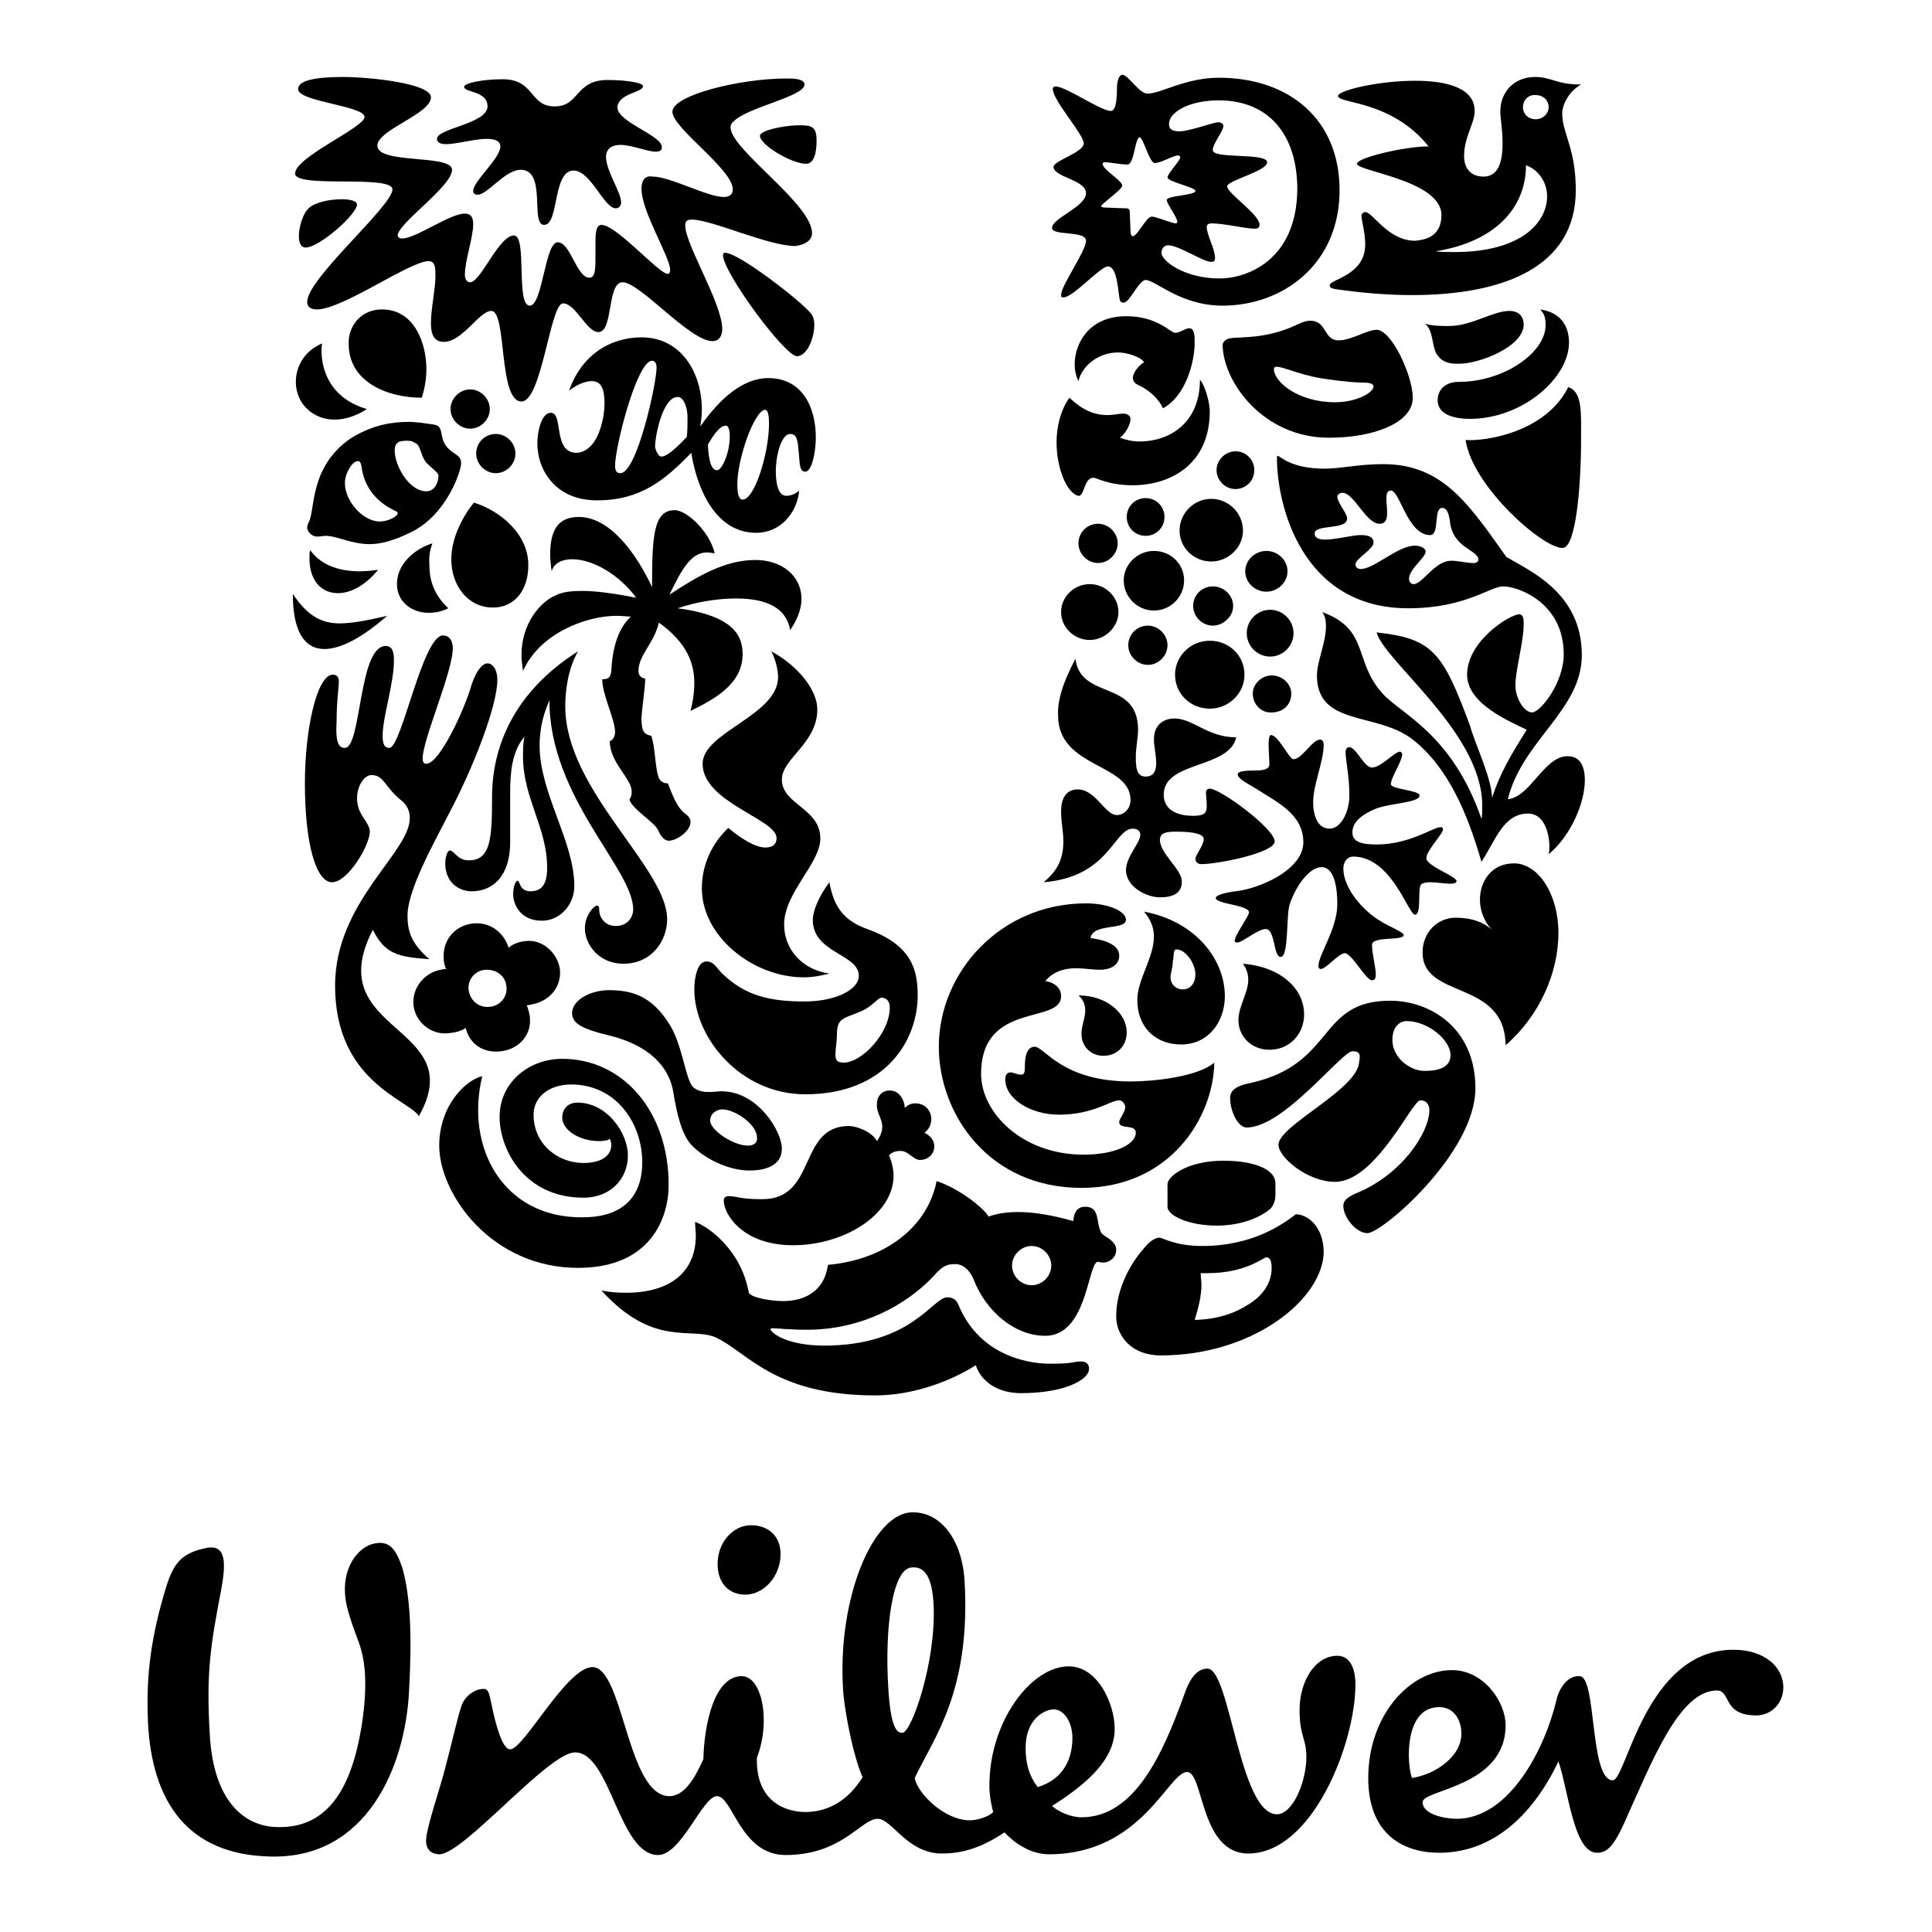
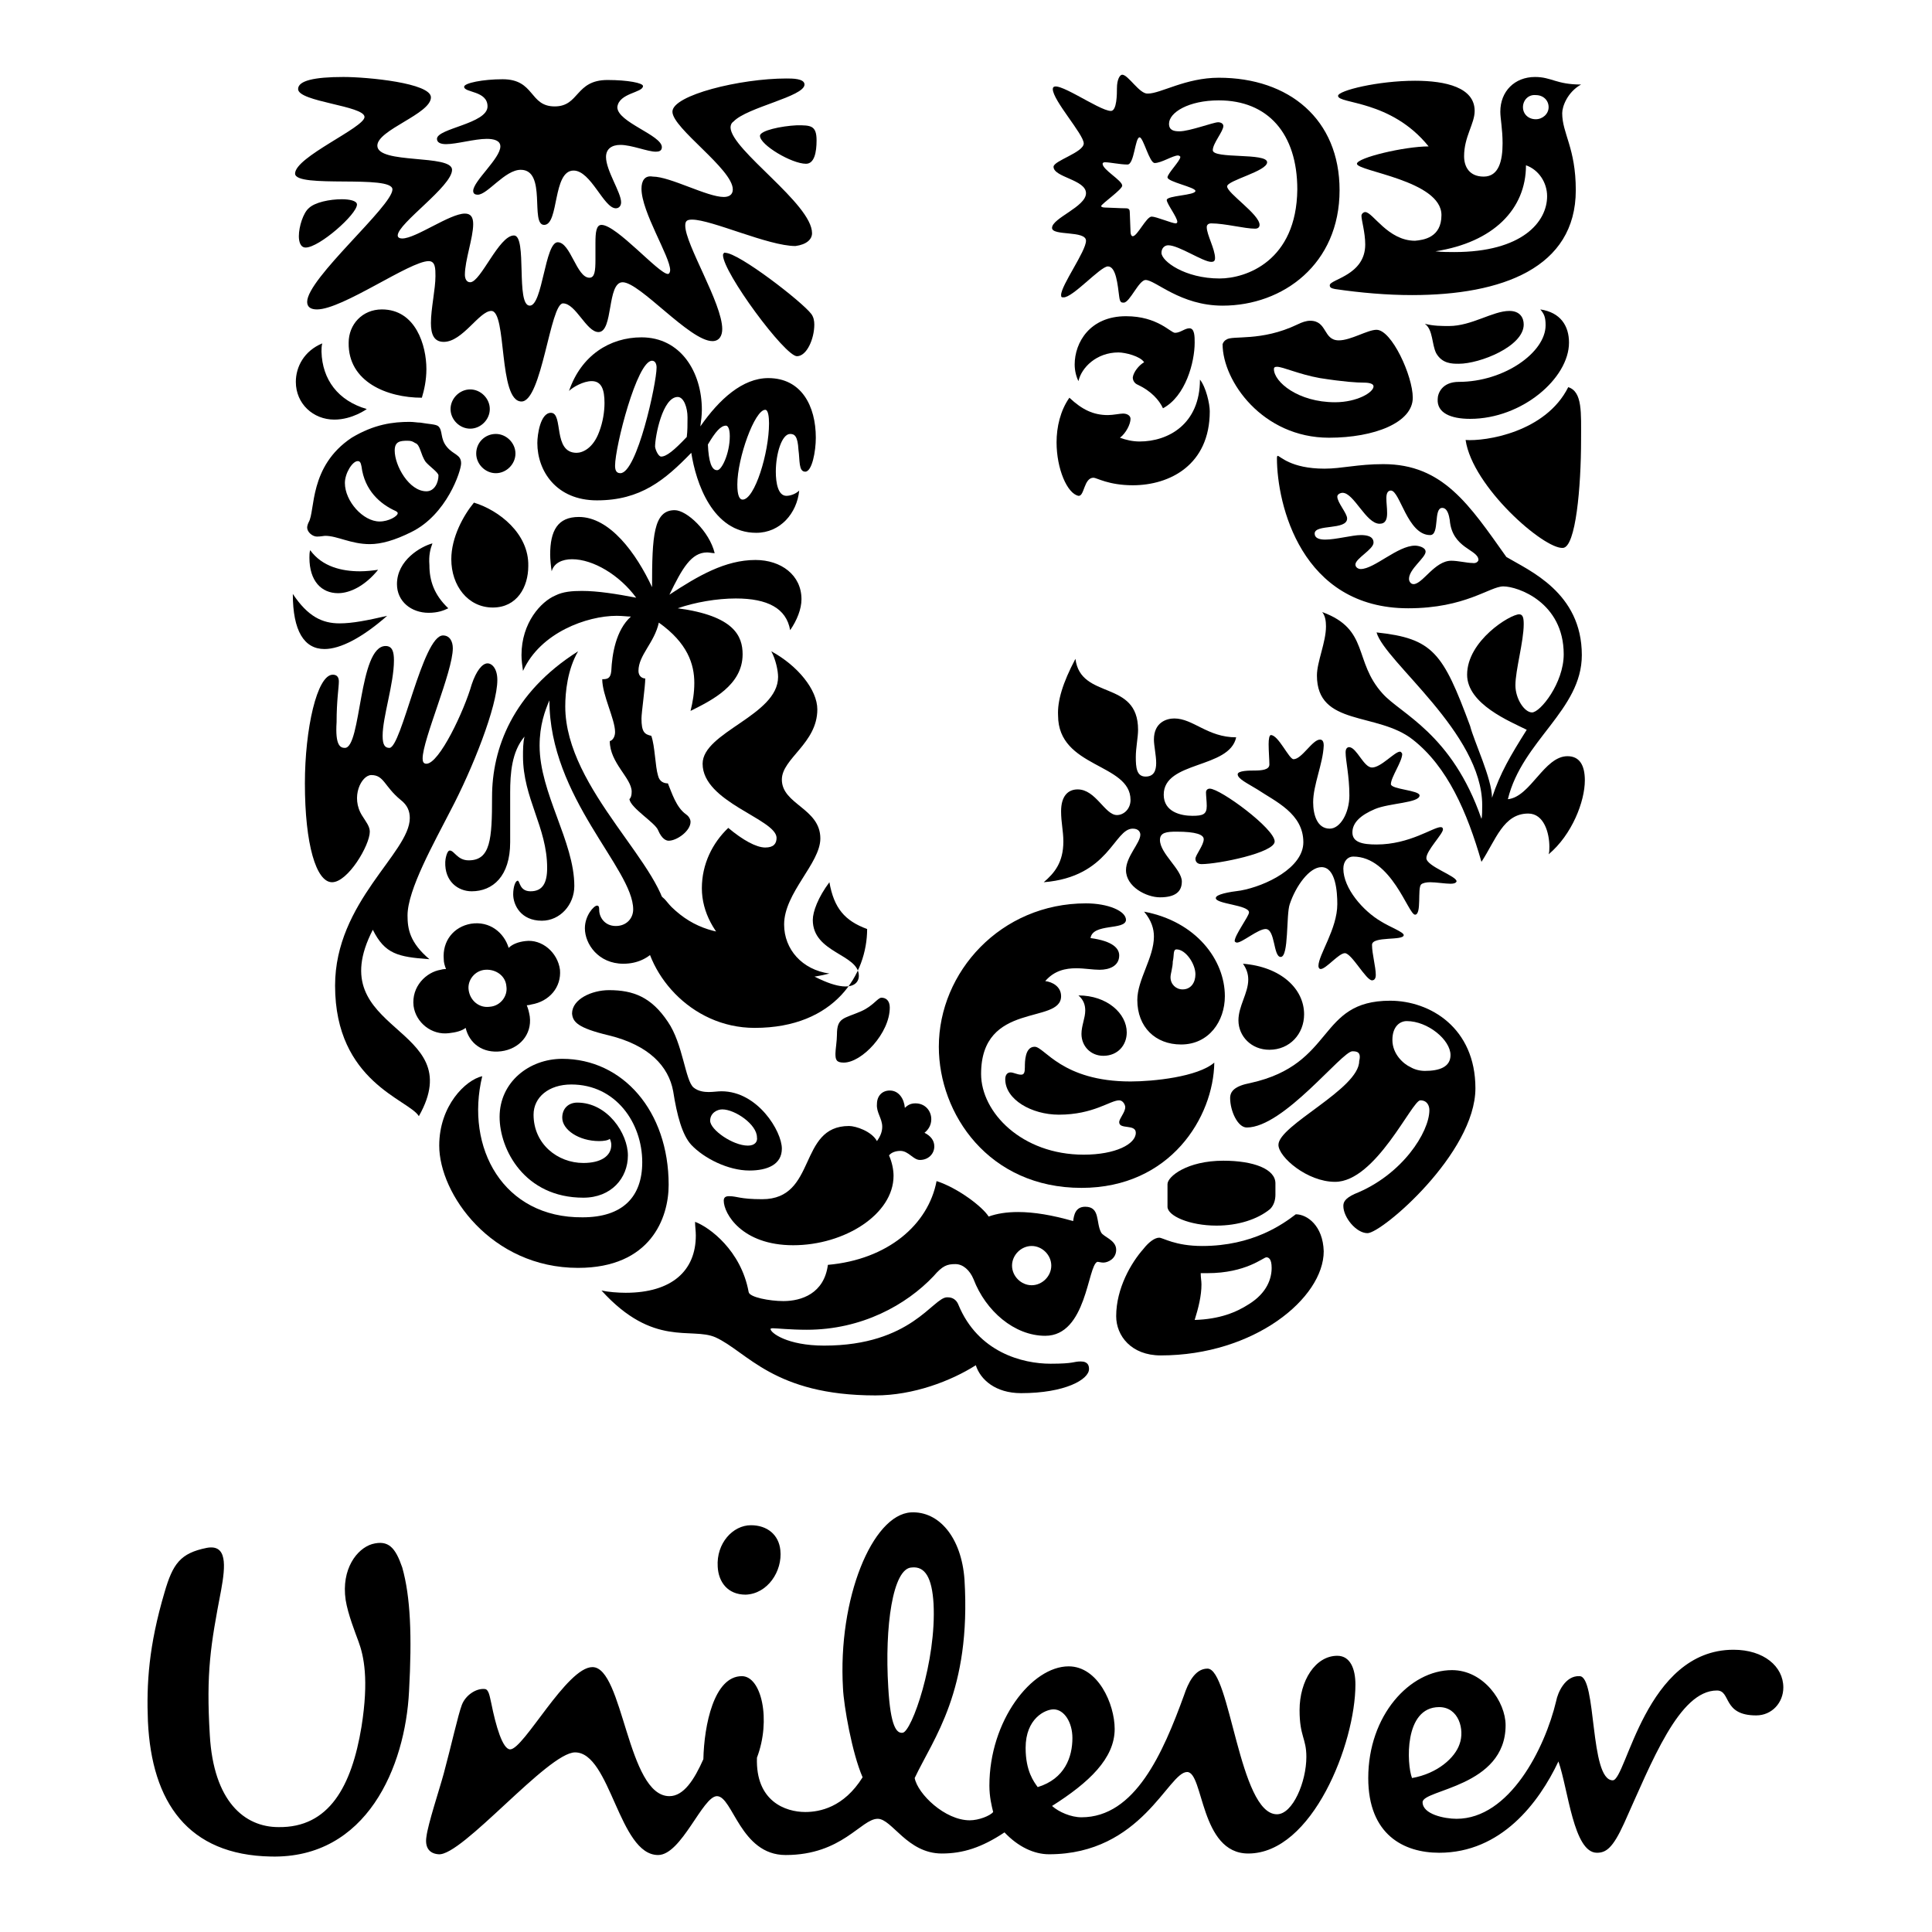
<svg xmlns="http://www.w3.org/2000/svg" version="1.1" x="0px" y="0px" viewBox="0 0 256 256" enable-background="new 0 0 256 256" xml:space="preserve">
  <g>
    <g>
      <path fill="#000000" d="M47.5,217.5c-0.4-1.1-1.4-3.6-1.7-5.5c-0.6-4.1,1.5-6.8,3.5-7.4c2.2-0.6,3.1,0.5,4,3.1c1.1,3.9,1.3,9.1,0.9,16.4c-0.5,10-5.6,22.2-18.3,21.9c-11-0.2-15.8-7.2-16.3-17.9c-0.2-5,0.1-10,2.2-17.1c1.1-3.8,2.1-5.2,5.6-5.9c2.7-0.5,2.5,2.3,1.9,5.6c-1.4,7.3-2,10.9-1.5,19.2c0.5,8.8,4.6,12.2,9.1,12.2c6.7,0.1,9.7-5.4,11-13.3C48.9,222.5,48.2,219.4,47.5,217.5z M190.7,226.2c2.6,0,3.4,3,2.7,4.9c-0.6,1.8-2.9,3.9-6.3,4.5C186.4,233.8,186,226.2,190.7,226.2z M142.1,230.3c0-2.1-1.1-3.8-2.5-3.8c-1.1,0-3.7,1.2-3.7,5.1c0,3.1,1.1,4.5,1.6,5.2C141.1,235.7,142.1,232.8,142.1,230.3z M103.4,205.4c-0.2-2-1.7-3.3-3.9-3.3c-2.4,0-4.6,2.4-4.4,5.5c0.1,2,1.3,3.7,3.7,3.7C101.7,211.2,103.7,208.2,103.4,205.4z M123.7,212.5c-0.2-3.4-1.1-5-2.9-4.8c-2.5,0.1-3.6,7.8-3.1,15.9c0.3,5.2,1.1,6.1,1.9,6C120.8,229.5,124.1,220.1,123.7,212.5z M206.2,225.4c-1.5,6.3-6.2,15.6-13.2,15.6c-1.6,0-4.5-0.6-4.5-2.2c0-1.7,11-2,11-10.2c0-3.1-2.9-7.3-7.1-7.3c-5.6,0-11.1,6-11.1,14.3c0,7.5,4.7,9.9,9.4,9.9c8.2,0,13.2-6.6,15.8-12.1c1.3,3.7,2,12.1,5.1,12.1c1.2,0,2.1-0.6,3.6-3.9c3.7-8.2,7.3-17.6,12.3-17.6c1.9,0,0.7,3.3,5.2,3.3c2.1,0,3.6-1.7,3.6-3.7c0-2.8-2.6-5-6.6-5c-11.7,0-14.2,17.3-16,17.3c-3.1,0-2.1-13.8-4.4-13.8C207.4,222,206.4,224.3,206.2,225.4z M106.7,240.1c1.9,0,5.1-0.6,7.6-4.6c-1.4-3.2-2.5-9.5-2.6-11.8c-0.7-11.9,3.9-23,9-23.3c3.7-0.2,6.7,3.3,7.1,8.9c0.9,14.8-4.1,21-6.6,26.3c0.4,2.1,4,5.6,7.3,5.6c1.2,0,2.7-0.6,3.1-1.1c-0.2-0.8-0.5-2-0.5-3.5c0-8.6,5.6-15.8,10.5-15.8c3.9,0,6.1,5,6.1,8.3c0,3.9-3.4,7.1-8.3,10.2c0.9,0.8,2.5,1.5,3.9,1.5c7.1,0,10.8-8.5,13.6-16.2c0.5-1.5,1.4-3.5,3.1-3.5c3,0,4.2,19.3,9.2,19.3c2.1,0,3.9-4.3,3.9-7.6c0-2.5-0.9-2.7-0.9-6.2c0-3.9,2.1-7.2,5-7.2c1.7,0,2.4,1.7,2.4,3.8c0,7.8-5.7,22.4-14.2,22.4c-6.4,0-5.9-10.8-8.1-10.8c-2.5,0-6,10.9-18.3,10.9c-2,0-4.1-1-5.9-2.9c-3,2-5.5,2.8-8.3,2.8c-4.6,0-6.6-4.6-8.5-4.6c-2.2,0-4.7,4.8-12.2,4.8c-6,0-7-7.8-9.1-7.8c-1.9,0-4.7,7.8-7.8,7.8c-5.2,0-6.3-13.6-11-13.6c-3.6,0-15,13.8-18.1,13.5c-1.3-0.1-1.8-1-1.6-2.3c0.2-1.7,1.7-6.2,2.3-8.4c1-3.7,1.9-7.8,2.4-9.1c0.5-1.3,1.9-2.2,3-2.1c0.6,0,0.7,1.1,0.9,1.9c0.6,3,1.5,6.1,2.5,6.1c1.8,0,7.5-10.9,10.9-10.9c4.1,0,4.6,17.1,10.2,17.1c1.9,0,3.3-2.2,4.5-4.9c0.1-4.5,1.4-11,5.1-11c2.6,0,3.9,5.8,2,10.8C100.1,238.7,104.1,240.1,106.7,240.1" />
      <path fill="#000000" d="M193.3,48.2c-0.9,0-2.2,0-3-1.4c-0.6-1.2-0.4-3.1-1.5-3.9c1.1,0.3,2.3,0.3,3.2,0.3c3,0,5.8-2,8-2c1.4,0,1.9,0.9,1.9,1.8C201.9,45.9,196.1,48.2,193.3,48.2z M194.8,55.5c6.9,0,13.1-5.4,13.1-10.1c0-2.2-1.1-4-3.8-4.4c0.5,0.6,0.7,1,0.7,2.1c0,3.6-5.5,7.5-11.5,7.5c-2.2,0-2.8,1.5-2.8,2.3C190.4,54.7,192.2,55.5,194.8,55.5z M194.2,58.3c0.9,6.2,10.4,14.5,12.9,14.3c1.7-0.1,2.4-8.1,2.4-14.3c0-3.6,0.2-6.4-1.7-7C204.8,57.3,196.8,58.5,194.2,58.3" />
      <path fill="#000000" d="M45.7,99.1c2.2,0,1.8-13.5,5.4-13.5c0.9,0,1.1,0.8,1.1,1.9c0,3.1-1.5,7.5-1.5,10c0,1.2,0.3,1.6,0.9,1.6c1.6,0,4.4-14.9,7.1-14.9c0.9,0,1.3,0.8,1.3,1.7c0,3.1-4,12.1-4,14.6c0,0.4,0.1,0.7,0.5,0.7c1.7,0,5-7,6-10.5c0.6-1.8,1.4-2.8,2.1-2.8c0.6,0,1.3,0.7,1.3,2.2c0,3.5-3.3,11.8-6.2,17.3c-2.2,4.3-5.7,10.5-5.7,13.9c0,1.8,0.3,3.6,2.9,5.8c-4.2-0.3-5.9-0.7-7.5-3.9c-7.1,13.8,13,12.5,6.1,24.7c-1.3-2.2-11.1-4.5-11.1-17.3c0-11.1,9.9-17.6,9.9-22.2c0-0.9-0.3-1.7-1.2-2.4c-2.2-1.8-2.2-3.3-3.9-3.3c-1.3,0-2.8,2.9-1.2,5.4c0.5,0.8,1,1.4,1,2.1c0,1.8-2.9,6.7-5,6.7s-3.6-5-3.6-13.1c0-7.2,1.6-14.4,3.7-14.4c0.6,0,0.8,0.4,0.8,0.9c0,0.8-0.3,2.5-0.3,5.4C44.4,98.8,45.1,99.1,45.7,99.1" />
      <path fill="#000000" d="M62.5,118.1c2.8,0,5.1-2,5.1-6.5V105c0-2.5,0.2-5.4,1.9-7.4c-0.2,0.8-0.2,1.8-0.2,2.6c0,5.6,3.2,9.4,3.2,14.8c0,2-0.6,3.1-2.2,3.1c-1.5,0-1.4-1.4-1.7-1.4c-0.3,0-0.6,0.8-0.6,1.8c0,1.4,1,3.5,3.8,3.5c2.4,0,4.3-2.1,4.3-4.6c0-5.9-4.6-12.3-4.6-18.6c0-2.7,0.7-4.6,1.3-6c0,12.9,11.1,22.3,11.1,27.7c0,1.2-0.9,2.2-2.3,2.2c-1.5,0-2.2-1.2-2.2-2.1c0-0.5-0.1-0.6-0.3-0.6c-0.4,0-1.6,1.3-1.6,3c0,2.1,1.8,4.7,5.1,4.7c3.8,0,5.8-3.1,5.8-5.9c0-6.8-13.5-17.1-13.5-28.2c0-1.9,0.3-4.9,1.7-7.3c-8.7,5.5-11.4,12.9-11.4,19.3c0,5.6-0.2,8.4-3.1,8.4c-1.5,0-1.9-1.3-2.5-1.3c-0.4,0-0.6,1.2-0.6,1.5C58.9,116.8,60.7,118.1,62.5,118.1" />
      <path fill="#000000" d="M162.5,45c0.8-0.6,4.6,0.3,9.4-2c0.6-0.3,1.2-0.5,1.7-0.5c2.3,0,1.7,2.6,3.8,2.6c1.6,0,3.8-1.4,5-1.4c2,0,4.8,6.1,4.8,9c0,3.3-5.1,5.3-11.1,5.3c-8.8,0-14.1-7.5-14.1-12.4C162.1,45.3,162.3,45.1,162.5,45z M176.9,53.3c2.9,0,5.1-1.3,5.1-2.1c0-0.3-0.4-0.5-1.3-0.5s-2.6-0.1-5.8-0.6c-2.8-0.5-4.9-1.5-5.7-1.5c-0.3,0-0.4,0.1-0.4,0.3C168.8,50.6,172,53.3,176.9,53.3" />
      <path fill="#000000" d="M63.9,142.6c-2.2,0.5-5.7,3.9-5.7,9.2c0,6.4,6.9,16.2,18.4,16.2c9.6,0,12-6.6,12-11c0-9.8-6.1-16.7-14.1-16.7c-4.4,0-8.3,3.1-8.3,7.7c0,4.3,3.3,10.7,11.1,10.7c3.7,0,5.9-2.6,5.9-5.6c0-2.9-2.7-7-6.7-7c-1.2,0-2,0.8-2,2c0,1.6,2.2,3.1,4.9,3.1c0.6,0,1.2-0.1,1.4-0.3c0.1,0.2,0.2,0.5,0.2,0.8c0,1.5-1.4,2.4-3.7,2.4c-3.4,0-6.6-2.5-6.6-6.4c0-2.3,2-4,5-4c5.9,0,9.4,5.1,9.4,10.3c0,4.6-2.6,7.3-7.9,7.3C66.7,161.4,61.6,152.1,63.9,142.6" />
      <path fill="#000000" d="M139.2,180.7c3.2,0,3-0.3,4-0.3s1.1,0.6,1.1,1c0,1.4-3.2,3.2-9,3.2c-3.4,0-5.4-1.8-6-3.7c-3.3,2.1-8.3,4-13.3,4c-13.5,0-17-5.8-21.2-7.7c-3.2-1.4-8.2,1.4-15.1-6.2c0.9,0.2,2.2,0.3,3.2,0.3c6.1,0,9.3-2.9,9.3-7.6c0-0.6-0.1-1.2-0.1-1.8c1.9,0.7,6.1,3.8,7.1,9.3c0.1,0.7,2.8,1.2,4.6,1.2c2.4,0,5.4-1,5.9-4.8c7.9-0.7,13.3-5.3,14.4-11.1c2.8,0.9,6.1,3.4,6.9,4.7c1.1-0.4,2.4-0.6,3.9-0.6c2.1,0,4.5,0.4,7.3,1.2c0.1-0.8,0.3-1.9,1.6-1.9c2,0,1.4,2.1,2.1,3.4c0.3,0.6,2,1,2,2.3c0,1.2-1.1,1.7-1.7,1.7c-0.3,0-0.6-0.1-0.8-0.1c-1.3,0.5-1.4,9.8-6.9,9.8c-4.1,0-7.9-3.3-9.5-7.5c-0.5-1.2-1.4-2-2.4-2c-1.1,0-1.7,0.2-2.9,1.6c-3.6,3.8-9.5,7.1-16.8,7.1c-2.2,0-4-0.2-4.5-0.2c-0.3,0-0.3,0.1-0.3,0.1c0,0.5,2.2,2.2,7.1,2.2c11.6,0,14.4-6.4,16.3-6.4c0.3,0,1.1,0,1.5,1C129.6,179.2,135.5,180.7,139.2,180.7z M134.1,167.7c0,1.4,1.2,2.6,2.6,2.6c1.4,0,2.6-1.2,2.6-2.6c0-1.4-1.2-2.6-2.6-2.6C135.3,165.1,134.1,166.3,134.1,167.7" />
      <path fill="#000000" d="M186.4,135.3c-0.9,0-1.9,0.7-1.9,2.5c0,1.9,1.5,3.2,2.4,3.6c0.5,0.3,1.2,0.5,1.9,0.5c1.9,0,3.4-0.5,3.4-2.1C192.2,137.8,189.2,135.3,186.4,135.3z M179.2,139.3c-1.4,0-9.1,10.1-14,10.1c-1.2,0-2.2-2.2-2.2-3.9c0-0.9,0.6-1.6,2.7-2c11.3-2.5,8.8-10.9,18.5-10.9c5.3,0,11.3,3.6,11.3,11.6c0,8.6-12.4,19.2-14.3,19.2c-1.5,0-3.2-2.1-3.2-3.6c0-0.5,0.2-1,1.5-1.6c6.3-2.5,9.9-8.2,9.9-11.1c0-0.6-0.3-1.3-1.2-1.3c-1.1,0-5.9,10.8-11.3,10.8c-3.7,0-7.5-3.3-7.5-4.9c0-2.6,10.7-7.4,10.7-11.1C180.4,139.4,179.8,139.3,179.2,139.3" />
      <path fill="#000000" d="M48.6,54.2c0,0-1.9,1.4-4.3,1.4c-2.8,0-5.1-2.1-5.1-5c0-2,1.1-4.1,3.5-5.1c-0.1,0.4-0.1,0.7-0.1,1.1C42.7,50.3,44.8,53.1,48.6,54.2z M62.8,66.6c-1.4,1.7-3,4.6-3,7.5c0,3.5,2.2,6.4,5.5,6.4c3.2,0,4.7-2.7,4.7-5.5C70.1,70.7,66.1,67.6,62.8,66.6z M40.9,69.2c-0.1,0.2-0.2,0.5-0.2,0.7c0,0.6,0.7,1.2,1.3,1.2c0.5,0,0.9-0.1,1.1-0.1c1.6,0,3.4,1.1,5.9,1.1c1.5,0,3.3-0.5,5.5-1.6c4.7-2.3,6.6-8.1,6.6-9.1c0-1.2-1-1.1-1.9-2.2s-0.5-2.1-1.1-2.7c-0.3-0.3-1.3-0.3-2.4-0.5c-0.4,0-0.9-0.1-1.4-0.1c-2.2,0-4.7,0.3-7.7,2.1C40.9,61.8,41.8,67.7,40.9,69.2z M56.4,61.2c0.5,0.6,1.7,1.4,1.7,1.8c0,0.9-0.5,2.1-1.6,2.1c-2.3,0-4.2-3.4-4.2-5.4c0-1.2,0.7-1.3,1.7-1.3c0.5,0,0.7,0.1,1,0.3C55.7,58.9,55.7,60.2,56.4,61.2z M50.3,69.1c-2.2,0-4.6-2.7-4.6-5.1c0-1.3,1-2.9,1.7-2.9c0.3,0,0.4,0.2,0.5,0.7c0.4,3.2,2.5,5,4.5,5.9c0.2,0.1,0.3,0.2,0.3,0.3C52.7,68.4,51.5,69.1,50.3,69.1z M55.9,52.7c0.3-1,0.6-2.3,0.6-3.8c0-3.1-1.4-7.9-5.9-7.9c-2.6,0-4.4,2-4.4,4.4C46.1,50.6,51.3,52.7,55.9,52.7z M38.8,78.7c0,4.9,1.5,7.3,4.2,7.3c2.1,0,5-1.5,8.3-4.4c-2.6,0.6-4.6,1-6.3,1C42.7,82.6,40.8,81.7,38.8,78.7z M41.1,72.9c-0.1,0.3-0.1,0.7-0.1,1c0,3.1,1.6,4.7,3.8,4.7c1.6,0,3.6-1,5.3-3.1c-0.7,0.1-1.6,0.2-2.4,0.2C45.3,75.7,42.7,75.1,41.1,72.9z M57.3,72c-1.5,0.4-4.7,2.2-4.7,5.4c0,2.3,1.9,3.8,4.2,3.8c1.2,0,2-0.3,2.6-0.6c-1.9-1.8-2.5-3.7-2.5-5.7C56.8,73.6,57,72.8,57.3,72z M59.7,54.2c0,1.4,1.2,2.6,2.6,2.6s2.6-1.2,2.6-2.6c0-1.4-1.2-2.6-2.6-2.6C60.9,51.6,59.7,52.8,59.7,54.2z M63.1,60.1c0,1.4,1.2,2.6,2.6,2.6c1.4,0,2.6-1.2,2.6-2.6s-1.2-2.6-2.6-2.6C64.3,57.5,63.1,58.6,63.1,60.1" />
-       <path fill="#000000" d="M166,91.9c0-1.3,1.2-2.4,2.5-2.4c1.4,0,2.6,1.1,2.6,2.4c0,1.5-1.1,2.5-2.6,2.5C167.2,94.5,166,93.4,166,91.9z M142.9,72c0,1.4,1.2,2.6,2.6,2.6c1.4,0,2.6-1.2,2.6-2.6c0-1.4-1.2-2.6-2.6-2.6C144.1,69.4,142.9,70.5,142.9,72z M140.6,81.1c0,2,1.7,3.7,3.8,3.7c2,0,3.8-1.7,3.8-3.7c0-2-1.7-3.7-3.8-3.7C142.3,77.4,140.6,79.1,140.6,81.1z M148.9,76.9c0,2.2,1.8,4,4,4c2.2,0,4-1.8,4-4c0-2.2-1.8-3.9-4-3.9C150.7,73,148.9,74.8,148.9,76.9z M149.3,68.5c0,1.4,1.1,2.5,2.5,2.5c1.4,0,2.5-1.1,2.5-2.5c0-1.4-1.1-2.5-2.5-2.5C150.4,66,149.3,67.1,149.3,68.5z M161.2,62.3c0,1.3,1.1,2.5,2.5,2.5c1.4,0,2.5-1.1,2.5-2.5c0-1.4-1.1-2.5-2.5-2.5C162.4,59.8,161.2,60.9,161.2,62.3z M156.3,70.3c0,2.3,1.9,4.1,4.2,4.1s4.2-1.9,4.2-4.1c0-2.3-1.9-4.2-4.2-4.2C158.2,66.1,156.3,68,156.3,70.3z M149.5,85.5c0,1.4,1.2,2.6,2.6,2.6s2.6-1.2,2.6-2.6s-1.2-2.6-2.6-2.6C150.7,82.9,149.5,84,149.5,85.5z M158.1,80.3c0,1.4,1.2,2.6,2.6,2.6c1.4,0,2.7-1.2,2.7-2.6c0-1.4-1.2-2.6-2.7-2.6C159.3,77.7,158.1,78.8,158.1,80.3z M155.7,89.4c0,2.5,2,4.5,4.6,4.5c2.5,0,4.6-2,4.6-4.5c0-2.5-2-4.5-4.6-4.5C157.7,84.9,155.7,87,155.7,89.4z M165.2,83.9c0,1.7,1.4,3.1,3.1,3.1c1.7,0,3.1-1.4,3.1-3.1c0-1.7-1.4-3.1-3.1-3.1C166.6,80.8,165.2,82.2,165.2,83.9z M165,75.7c0,1.5,1.3,2.7,2.8,2.7c1.5,0,2.8-1.2,2.8-2.7s-1.3-2.7-2.8-2.7C166.3,73,165,74.2,165,75.7" />
      <path fill="#000000" d="M171.7,160.9c-1.7,1.3-5.7,4.2-12.4,4.2c-3.6,0-5.2-1.1-5.7-1.1c-0.6,0-1.4,0.6-2.1,1.5c-1.6,1.8-3.6,5.2-3.6,8.9c0,2.6,2,5.2,5.9,5.2c12.4,0,21.6-7.6,21.6-13.8C175.3,162.4,173.2,160.9,171.7,160.9z M168.3,160.2c0.5-0.5,0.7-1.2,0.7-1.9v-1.5c0-1.9-2.9-3-6.9-3c-4.8,0-7.4,2.1-7.4,3.1v3c0,1.2,2.9,2.5,6.5,2.5C164,162.4,166.6,161.6,168.3,160.2z M167.8,166.6c0.3,0,0.7,0.2,0.7,1.4c0,1.4-0.6,3.3-3,4.8c-1.7,1.1-3.9,2-7.2,2.1c0.5-1.6,0.9-3.2,0.9-4.7c0-0.5-0.1-0.9-0.1-1.5h0.9C165.1,168.7,167.4,166.6,167.8,166.6" />
      <path fill="#000000" d="M142.5,87.3c0.7,5.5,8.3,2.7,8.3,9.4c0,1-0.3,2.4-0.3,3.6c0,1.4,0.1,2.6,1.3,2.6c1.1,0,1.4-0.8,1.4-1.8s-0.3-2.3-0.3-3.1c0-2.3,1.7-2.8,2.7-2.8c2.5,0,4.4,2.5,8.2,2.5c-0.9,4.2-9.6,3.1-9.6,7.6c0,2.3,2.3,2.8,3.8,2.8c1.4,0,1.9-0.2,1.9-1.3c0-0.6-0.1-1.4-0.1-1.8c0-0.3,0.2-0.5,0.5-0.5c1.4,0,8.6,5.3,8.6,7c0,1.5-7.5,3-9.7,3c-0.7,0-0.8-0.5-0.8-0.7c0-0.5,1.1-1.8,1.1-2.6c0-0.6-1-1-3.6-1c-1.3,0-2.2,0.1-2.2,1.1c0,1.8,2.9,3.9,2.9,5.5c0,1.3-0.8,2.1-2.9,2.1c-1.8,0-4.5-1.4-4.5-3.6c0-1.8,1.9-3.6,1.9-4.7c0-0.3-0.2-0.8-1-0.8c-2.5,0-3.1,6.4-11.8,7.1c1.4-1.2,2.6-2.6,2.6-5.4c0-1.4-0.3-2.5-0.3-4c0-2,0.9-2.9,2.2-2.9c2.4,0,3.6,3.4,5.2,3.4c0.9,0,1.8-0.8,1.8-2c0-4.9-9.6-4.2-9.6-11.2C140.1,92.9,140.8,90.5,142.5,87.3z M174,106.3c0,1.6,0.5,3.5,2.2,3.5c1.4,0,2.6-2.1,2.6-4.4c0-2.6-0.5-4.6-0.5-5.7c0-0.5,0.2-0.7,0.5-0.7c1,0.1,1.9,2.7,3,2.7c1.2,0,3-2.1,3.7-2.1c0.2,0,0.3,0.3,0.3,0.3c0,1-1.5,3.1-1.5,4c0,0.7,3.8,0.8,3.8,1.5c0,1-4,1-5.9,1.8c-1.9,0.8-3,1.8-3,3.1s1.3,1.6,3.2,1.6c4.4,0,7.5-2.3,8.5-2.3c0.2,0,0.3,0.1,0.3,0.3c0,0.6-2.2,2.8-2.2,3.8c0,1.1,4.1,2.4,4,3.1c-0.1,0.2-0.3,0.3-0.8,0.3c-0.7,0-1.9-0.2-2.7-0.2c-0.5,0-1,0.1-1.2,0.3c-0.5,0.5,0.1,4-0.8,4c-0.9,0-3.1-7.7-8.2-7.7c-0.7,0-1.3,0.6-1.3,1.6c0,2.6,2.6,5.6,5,7c1.1,0.7,3,1.4,3,1.8c0,0.8-4.2,0.1-4.2,1.3c0,1.2,0.5,2.9,0.5,4c0,0.3-0.1,0.7-0.5,0.7c-0.8,0-2.7-3.6-3.6-3.6c-0.8,0-2.5,2.1-3.2,2.1c-0.2,0-0.3-0.2-0.3-0.4c0-1.5,2.5-4.9,2.5-8.2c0-1.6-0.2-4.9-2.1-4.9c-1.6,0-3.4,2.5-4.2,4.9c-0.5,1.4-0.1,7-1.2,7c-1,0-0.7-3.7-2-3.7c-1,0-3.1,1.8-3.8,1.8c-0.1,0-0.3-0.1-0.3-0.2c0-0.8,1.9-3.3,1.9-3.8c0-1-4.4-1.1-4.4-1.9c0-0.5,1.7-0.8,3.3-1c3.3-0.6,8.3-3,8.3-6.4c0-3.8-3.7-5.4-6.1-7c-1.3-0.8-2.6-1.4-2.6-2c0-0.5,1.6-0.5,2.2-0.5c1,0,2-0.1,2-0.8c0-0.6-0.1-1.8-0.1-2.7c0-0.7,0.1-1.2,0.3-1.2c1,0,2.4,3.2,3,3.2c1.1,0,2.5-2.6,3.5-2.6c0.3,0,0.5,0.2,0.5,0.8C175.3,101.2,174,104,174,106.3" />
      <path fill="#000000" d="M144.5,124.3c3,0.4,3.8,1.4,3.8,2.3c0,1.4-1.3,1.9-2.6,1.9c-0.9,0-2-0.2-3.1-0.2c-1.4,0-2.9,0.3-4.1,1.7c0.9,0.1,2.1,0.7,2.1,2c0,3.8-10.6,0.6-10.6,10.3c0,5.1,5.4,10.7,13.6,10.7c4.2,0,6.9-1.4,6.9-2.9c0-1.2-2.2-0.4-2.2-1.4c0-0.5,0.8-1.3,0.8-2c0-0.3-0.3-0.9-0.8-0.9c-1.2,0-3.4,1.9-8,1.9c-3.6,0-7.1-2-7.1-4.7c0-0.6,0.3-0.9,0.7-0.9c0.4,0,0.9,0.3,1.4,0.3c0.4,0,0.5-0.3,0.5-1c0-0.7,0-2.7,1.3-2.7c1.3,0,3.6,4.6,12.7,4.6c3,0,8.9-0.6,11.1-2.5c-0.1,7.2-5.8,16.6-17.6,16.6c-12.3,0-18.9-9.8-18.9-18.7c0-9.9,8.2-19,19.5-19c2.9,0,5.3,1,5.3,2.2C149.1,123.3,144.8,122.3,144.5,124.3z M164.7,127.7c0.5,0.7,0.7,1.4,0.7,2.1c0,1.8-1.3,3.5-1.3,5.4c0,2.1,1.7,3.9,4.1,3.9c2.7,0,4.6-2.1,4.6-4.7C172.8,131,169.7,128.1,164.7,127.7z M142.9,131.9c0.7,0.6,0.9,1.3,0.9,2c0,1-0.5,2-0.5,3.1c0,1.6,1.2,2.9,2.9,2.9c1.9,0,3.1-1.4,3.1-3.1C149.3,134.3,146.7,131.9,142.9,131.9z M151.6,120.8c6.9,1.3,10.7,6.4,10.7,11.2c0,3.3-2.1,6.4-5.8,6.4c-3.4,0-5.8-2.3-5.8-5.9c0-2.7,2.2-5.6,2.2-8.4C152.9,123.1,152.6,122,151.6,120.8z M155.1,129.5c0,0.9,0.7,1.6,1.6,1.6c1.1,0,1.7-0.9,1.7-2c0-1.4-1.3-3.3-2.5-3.3c-0.5,0-0.3,0.8-0.5,1.6C155.4,128.2,155.1,129,155.1,129.5" />
      <path fill="#000000" d="M82.2,62.7c2.2,0,4.8-11.9,4.8-14c0-0.5-0.2-0.9-0.6-0.9c-2,0-4.9,11.4-4.9,13.9C81.5,62.2,81.6,62.7,82.2,62.7z M98.4,66.2c1.6,0,3.5-6.2,3.5-10.1c0-0.8-0.1-1.8-0.5-1.8c-1.4,0-3.7,6.4-3.7,9.9C97.7,65.7,98,66.2,98.4,66.2z M87.6,60.5c0.7,0,1.7-0.8,3.4-2.6c0.1-0.8,0.1-1.6,0.1-2.6c0-1.3-0.5-2.7-1.3-2.7c-2,0-3,5.2-3,6.6C86.9,59.8,87.3,60.5,87.6,60.5z M96.7,57.8c0-1.1-0.3-1.4-0.5-1.4c-0.7,0-1.4,0.8-2.4,2.5c0.1,2.3,0.5,3.4,1.2,3.4C95.6,62.4,96.7,60.1,96.7,57.8z M101.8,50.1c4.4,0,6.3,3.7,6.3,7.9c0,1.8-0.5,4.5-1.4,4.5s-0.7-1.5-0.9-2.9c-0.1-1.8-0.5-2.1-1.1-2.1c-1.1,0-1.9,2.6-1.9,5c0,1.5,0.3,3.2,1.4,3.2c0.6,0,1.3-0.3,1.7-0.7c-0.3,3-2.5,5.6-5.7,5.6c-5.8,0-8-6.7-8.6-10.6c-3.5,3.6-6.7,6.3-12.5,6.3c-5.4,0-7.9-3.9-7.9-7.6c0-1.1,0.4-4,1.8-4c1.7,0,0.2,5.3,3.4,5.3c0.8,0,2.2-0.6,3-2.8c0.5-1.3,0.7-2.7,0.7-3.8c0-1.8-0.4-2.9-1.7-2.9c-1.1,0-2.5,0.8-3,1.3c1.6-4.7,5.4-7.1,9.6-7.1c5.2,0,8,4.6,8,9.6c0,0.7-0.1,1.5-0.2,2.2C95.3,52.9,98.4,50.1,101.8,50.1" />
      <path fill="#000000" d="M89.4,67.6c-2.8,0-3,3.4-3,10.2c-2.1-4.5-5.6-9.3-9.7-9.3c-2.8,0-3.8,1.8-3.8,5c0,0.6,0.1,1.6,0.2,2.2c0.3-1.1,1.4-1.6,2.7-1.6c2.8,0,6.3,2.1,8.5,5.1c-2.6-0.5-5.1-0.9-7.2-0.9c-1.3,0-2.5,0.1-3.5,0.6c-1.9,0.8-4.5,3.6-4.5,7.9c0,0.7,0.1,1.4,0.2,2.1c2.3-5.1,8.5-7.3,12.4-7.3c0.8,0,1.4,0.1,1.9,0.1c-2,1.8-2.5,5-2.6,7.2c-0.1,1-0.5,1.1-1.2,1.1c0,2.1,1.7,5.3,1.7,7c0,0.6-0.3,1.1-0.7,1.2c0,2.9,2.9,4.9,2.9,6.7c0,0.5-0.1,0.8-0.3,1c0.2,1.2,3.4,3.1,3.8,4.1c0.5,1.2,1.1,1.4,1.4,1.4c1.1,0,2.9-1.3,2.9-2.5c0-0.4-0.3-0.8-0.6-1c-1.3-0.9-1.9-2.9-2.4-4.1c-0.5,0-1.1-0.2-1.3-1c-0.4-1.3-0.4-3.9-0.9-5.3c-0.9-0.2-1.3-0.5-1.3-2.3c0-0.8,0.5-4.2,0.5-5.3c-0.4,0-0.9-0.3-0.9-1c0-2.1,2.1-3.7,2.7-6.4c3.8,2.7,4.7,5.5,4.7,8c0,1.3-0.2,2.5-0.5,3.7c2.8-1.4,6.9-3.4,6.9-7.5c0-2.4-1.1-5.1-8.6-6.1c2.3-0.8,5.2-1.3,7.7-1.3c4.2,0,6.7,1.3,7.2,4.2c0.9-1.3,1.5-2.8,1.5-4.1c0-3.2-2.7-5.2-6.1-5.2c-4,0-7.6,2.1-11.4,4.6c1.7-3.5,2.9-5.6,5-5.6c0.3,0,0.7,0.1,1,0.1C94,70.4,91,67.6,89.4,67.6" />
-       <path fill="#000000" d="M200.6,114.4c3.3,0,5.9,4.2,5.9,9.2c0,5.3-2.5,11-7,14.9c-0.1-8.8-11-6-11-12.3c0-2.7,2-4.6,4.4-4.6c2.1,0,3.8,0.6,5,1.8c-1.2-1.1-1.8-2.7-1.8-4.2C196.1,116.7,197.7,114.4,200.6,114.4" />
      <path fill="#000000" d="M141.7,52.7c1.7,1.6,3.2,2.3,5.1,2.3c0.7,0,1.6-0.2,2-0.2c0.6,0,1,0.3,1,0.7c0,0.7-0.6,1.9-1.4,2.5c0.8,0.3,1.7,0.5,2.6,0.5c3.8,0,8-2.3,8-8.2c0.8,1,1.3,3.2,1.3,4.2c0,7.1-5.3,9.8-10.2,9.8c-3.2,0-4.8-1-5.2-1c-1.3,0-1.2,2.5-2,2.4c-1.5-0.3-2.9-3.6-2.9-7.1C140,56.6,140.5,54.4,141.7,52.7z M151.6,48c-0.5-0.8-2.5-1.3-3.4-1.3c-2.9,0-4.9,2-5.3,3.8c-0.3-0.6-0.5-1.4-0.5-2.2c0-2.9,2-6.4,6.8-6.4c4.2,0,5.9,2.2,6.5,2.2c0.7,0,1.3-0.6,1.9-0.6c0.7,0,0.7,1.1,0.7,1.9c0,2.6-1.2,7.1-4.2,8.7c-0.5-1.1-1.6-2.3-3.3-3.1c-0.5-0.2-0.7-0.6-0.7-1C150.2,49.3,150.9,48.4,151.6,48" />
      <path fill="#000000" d="M95.8,33.8c0,2.3,8.2,13.4,9.8,13.4c1.3,0,2.3-2.3,2.3-4.2c0-0.5-0.1-1-0.4-1.4c-1.2-1.6-9.6-8.1-11.4-8.1C96,33.4,95.8,33.6,95.8,33.8z M47.3,27.1c0,1.3-5,5.7-6.8,5.7c-0.7,0-0.9-0.8-0.9-1.5c0-1.3,0.6-3.1,1.3-3.7c0.8-0.8,2.8-1.2,4.4-1.2C46.3,26.4,47.3,26.6,47.3,27.1z M107.6,30.9c0-3.9-10.7-11-10.8-14c0-0.3,0.1-0.6,0.4-0.8c1.8-1.9,9.4-3.3,9.4-4.9c0-0.8-1.6-0.8-2.4-0.8c-6.1,0-15.1,2.2-15.1,4.4c0,2.2,8,7.6,8,10.3c0,0.7-0.5,1-1.2,1c-2.2,0-7.1-2.7-9.4-2.7C85.4,23.2,85,24,85,25c0,3.1,3.8,9,3.8,10.8c0,0.2-0.1,0.5-0.3,0.5c-1.2,0-6.8-6.5-8.8-6.5c-0.7,0-0.8,1-0.8,2.4v2.2c0,1.5-0.1,2.4-0.8,2.4c-1.7,0-2.5-4.7-4.2-4.7c-1.7,0-2,8.4-3.7,8.4c-1.9,0-0.3-9.3-2.1-9.3c-2,0-4.4,6.2-5.8,6.2c-0.5,0-0.7-0.5-0.7-1c0-1.9,1.1-4.9,1.1-6.7c0-0.9-0.3-1.4-1.1-1.4c-2,0-6.5,3.3-8.3,3.3c-0.3,0-0.6-0.1-0.6-0.4c0-1.6,7.2-6.5,7.2-8.7c0-2.1-9.9-0.7-9.9-3.2c0-2.1,7.1-4.2,7.1-6.4c0-1.9-8.4-2.7-11.6-2.7c-3.9,0-6,0.5-6,1.6c0,1.7,8.8,2.2,8.8,3.7c0,1.4-9.2,5.3-9.2,7.5c0,2,12.9,0.1,12.9,2.1c0,2.2-11.3,11.8-11.3,14.9c0,0.7,0.5,1,1.3,1c3.4,0,12.3-6.4,14.8-6.4c0.9,0,0.9,1,0.9,2c0,1.7-0.6,4.3-0.6,6.2c0,1.5,0.4,2.5,1.7,2.5c2.5,0,4.7-4.1,6.3-4.1c2.1,0,0.9,12,4,12c2.7,0,3.8-13,5.5-13c1.7,0,3.1,3.8,4.7,3.8c2,0,1.1-6.6,3.2-6.6c2.3,0,8.9,7.8,11.9,7.8c0.9,0,1.3-0.7,1.3-1.6c0-3.4-4.9-11.2-4.9-13.7c0-0.6,0.2-0.8,0.9-0.8c2.6,0,10.1,3.5,13.7,3.5C106.9,32.4,107.6,31.7,107.6,30.9z M100.7,18c0,1.2,4.2,3.7,6.1,3.7c1.1,0,1.4-1.5,1.4-3.1c0-2-0.8-2-2.6-2C103.5,16.7,100.7,17.3,100.7,18z M85.2,11.4c0-0.4-2-0.8-4.7-0.8c-4.3,0-3.7,3.5-7,3.5c-3.4,0-2.6-3.6-6.9-3.6c-2.6,0-5.1,0.5-5.1,1c0,0.8,3.1,0.5,3.1,2.6c0,2.3-6.7,2.9-6.7,4.3c0,0.5,0.5,0.7,1.2,0.7c1.4,0,3.8-0.7,5.4-0.7c0.9,0,1.8,0.2,1.8,1c0,1.6-3.6,4.6-3.6,5.9c0,0.4,0.3,0.5,0.6,0.5c1.3,0,3.6-3.3,5.7-3.3c3.5,0,1.2,7.3,3.1,7.3c2,0,1.1-7.2,3.9-7.2c2.3,0,4,5,5.6,5c0.4,0,0.7-0.3,0.7-0.8c0-1.3-2-4.2-2-6c0-1.1,0.8-1.6,1.9-1.6c1.5,0,3.6,0.9,4.7,0.9c0.4,0,0.8-0.1,0.8-0.6c0-1.6-5.9-3.3-5.9-5.3C82,12.3,85.2,12.3,85.2,11.4" />
      <path fill="#000000" d="M202.2,21.9c0,5.8-4.3,10.2-12,11.4c0.9,0.1,1.7,0.1,2.5,0.1c9,0,12.3-4,12.3-7.4C205,24.2,203.9,22.5,202.2,21.9z M191,28.5c0-4.6-11.2-5.8-11.2-6.8c0-0.8,6.3-2.3,9.5-2.3c-5-6.2-12-5.6-12-6.7c0-0.7,5.3-2,10.2-2c4.1,0,7.9,0.9,7.9,4c0,1.7-1.4,3.4-1.4,6c0,1.4,0.7,2.7,2.6,2.7c2,0,2.5-2.1,2.5-4.4c0-1.9-0.3-3.3-0.3-4.2c0-2.7,1.9-4.6,4.6-4.6c2.2,0,2.8,1,6.1,1c-1.8,1-2.5,2.9-2.5,3.8c0,2.7,1.8,4.6,1.8,10.2c0,10.3-9.8,13.9-21.7,13.9c-3.3,0-6.8-0.3-10.2-0.8c-0.5-0.1-0.7-0.2-0.7-0.5c0-0.8,4.7-1.3,4.7-5.4c0-1.6-0.5-3.2-0.5-3.8c0-0.3,0.3-0.5,0.5-0.5c1,0,3,3.8,6.6,3.8C188.6,31.8,191,31.5,191,28.5z M201.8,14.2c0,0.9,0.7,1.6,1.7,1.6c0.9,0,1.7-0.7,1.7-1.6c0-0.9-0.7-1.6-1.7-1.6C202.5,12.5,201.8,13.3,201.8,14.2" />
      <path fill="#000000" d="M195.9,74.2c0-1.4-3.5-1.5-3.8-5.3c-0.1-0.6-0.3-1.6-1-1.6c-1.2,0-0.3,3.6-1.6,3.6c-3,0-4-5.9-5.2-5.9c-0.3,0-0.6,0.2-0.6,1c0,0.7,0.1,1.2,0.1,2c0,0.8-0.2,1.4-1,1.4c-1.8,0-3.4-4.1-4.9-4.1c-0.3,0-0.7,0.2-0.7,0.5c0,0.8,1.3,2.2,1.3,2.9c0,1.6-4.3,0.7-4.3,2c0,0.6,0.6,0.8,1.4,0.8c1.4,0,3.6-0.6,4.7-0.6c0.7,0,1.7,0.1,1.7,1c0,0.9-2.4,2.1-2.4,2.9c0,0.4,0.4,0.6,0.7,0.6c1.8,0,4.9-3.1,7.2-3.1c0.4,0,1.4,0.2,1.4,0.8c0,0.8-2.2,2.3-2.2,3.6c0,0.3,0.2,0.7,0.6,0.7c1.2,0,2.8-3.1,5-3.1c0.9,0,2.1,0.3,2.8,0.3C195.7,74.7,195.9,74.3,195.9,74.2z M197.7,105.7c1.1-3.3,2.4-5.5,4.6-9c-2.2-1.1-7.9-3.4-7.9-7.3c0-4.5,5.7-8,6.9-8c0.5,0,0.6,0.5,0.6,1.3c0,2.3-1.1,6.1-1.1,8.1c0,1.8,1.2,3.6,2.2,3.6c1.1,0,4.2-3.9,4.2-7.7c0-6.9-6.1-9-8-9c-1.8,0-5,2.9-12.6,2.9c-14.2,0-17.4-13.8-17.4-19.9c0-0.3,0.1-0.3,0.1-0.3c0.3,0,1.7,1.7,6.2,1.7c2.3,0,4.4-0.6,7.8-0.6c7.9,0,11.4,5.4,16.3,12.3c3,1.8,10,4.7,10,13c0,7.3-7.9,11.3-9.8,19.1c3-0.3,4.8-5.7,7.9-5.7c1.6,0,2.3,1.2,2.3,3.2c0,2.8-1.7,7.2-4.8,9.8c0.1-0.3,0.1-0.6,0.1-1c0-1.8-0.7-4.4-2.8-4.4c-3.3,0-4.3,3.5-6.2,6.4c-1.9-6.6-4.5-12.6-9.1-16.2c-4.7-3.7-12.7-1.7-12.7-8.5c0-1.8,1.2-4.4,1.2-6.5c0-0.7-0.1-1.4-0.5-1.9c6.3,2.3,4.1,6.5,8,10.8c2.4,2.7,9.2,5.3,13.1,16.6c0.1-0.3,0.1-1.2,0.1-1.8c0-9.6-12.9-19-14-22.9c7.5,0.8,8.8,2.7,12.4,12.4C195.3,98.2,197.7,103.2,197.7,105.7" />
      <path fill="#000000" d="M161.6,36.9c-4.6,0-7.7-2.3-7.7-3.4c0-0.6,0.4-1,0.9-1c1.4,0,4.6,2.2,5.7,2.2c0.3,0,0.5-0.1,0.5-0.5c0-1.2-1.1-3.1-1.1-4.1c0-0.3,0.2-0.5,0.6-0.5c1.8,0,4.4,0.7,5.8,0.7c0.5,0,0.6-0.3,0.6-0.5c0-1.4-4.3-4.2-4.3-5.1c0-0.8,5.3-2,5.3-3.2c0-1.3-7.2-0.4-7.2-1.6c0-0.9,1.4-2.5,1.4-3.2c0-0.3-0.3-0.5-0.7-0.5c-0.6,0-3.8,1.2-5.1,1.2c-0.7,0-1.4-0.1-1.4-1c0-1.5,2.6-3.1,6.6-3.1c6.5,0,10.4,4.4,10.4,11.8C171.8,34.6,165.1,36.9,161.6,36.9z M148.7,24.6c0-0.7-2.6-2.1-2.6-2.9c0-0.1,0.1-0.2,0.3-0.2c0.7,0,2,0.3,3,0.3c0.9,0,1-3.6,1.6-3.6c0.5,0,1.3,3.4,2,3.4c0.9,0,2.4-1,3.1-1c0.1,0,0.3,0.1,0.3,0.2c0,0.5-1.7,2.2-1.7,2.7c0,0.6,3.7,1.3,3.7,1.8c0,0.6-3.8,0.6-3.8,1.2c0,0.5,1.4,2.3,1.4,2.9c0,0.1-0.1,0.2-0.2,0.2c-0.5,0-2.6-0.9-3.2-0.9c-0.7,0-1.9,2.6-2.5,2.6c-0.2,0-0.3-0.3-0.3-0.6l-0.1-2.6c0-0.3-0.1-0.5-0.5-0.5c-0.8,0-2.3-0.1-2.8-0.1c-0.3,0-0.5-0.1-0.5-0.2C146.1,26.9,148.7,25.1,148.7,24.6z M146.8,35.3c1.1,0,1.3,2.5,1.5,4c0.1,0.8,0.3,0.8,0.6,0.8c0.8,0,2-3,2.9-3c1.3,0,4.6,3.4,10.2,3.4c8,0,15.5-5.5,15.5-15.3c0-9.4-6.7-14.9-16-14.9c-4.4,0-7.7,2.1-9.4,2.1c-1.1,0.1-2.6-2.5-3.4-2.5c-0.3,0-0.7,0.6-0.7,1.8c0,0.7,0,3-0.8,3c-1.6,0-7.7-4.5-7.7-2.9c0,1.5,4.1,6,4.1,7.2c0,1.2-4,2.3-4,3.1c0,1.4,4.3,1.7,4.3,3.5c0,1.8-4.5,3.3-4.5,4.6c0,1.1,4.5,0.3,4.5,1.7c0,1.4-3.3,5.9-3.3,7.2c0,0.3,0.1,0.3,0.3,0.3C142.1,39.5,145.8,35.3,146.8,35.3" />
      <path fill="#000000" d="M116.9,149.3c0,0.6-0.2,1.2-0.7,1.9c-0.7-1.3-2.8-2-3.7-2c-6.8,0-4.2,9.7-11.5,9.7c-3,0-3.3-0.4-4.4-0.4c-0.5,0-0.7,0.2-0.7,0.6c0,1.7,2.4,5.9,9.2,5.9c6.8,0,13.3-4.1,13.3-9.2c0-0.8-0.2-1.8-0.6-2.7c0.3-0.4,0.9-0.6,1.5-0.6c1.1,0,1.7,1.2,2.6,1.2c1.1,0,1.9-0.8,1.9-1.8c0-0.8-0.5-1.4-1.3-1.8c0.5-0.4,0.9-1,0.9-1.8c0-1.1-0.8-2.1-2.1-2.1c-0.6,0-1,0.2-1.4,0.6c-0.1-1.2-0.8-2.3-2-2.3c-1,0-1.7,0.7-1.7,1.8C116.1,147.4,116.9,148.2,116.9,149.3" />
      <path fill="#000000" d="M80.7,137.2c5.3,1.3,7.9,4.1,8.5,7.4c0.5,3.2,1.2,5.8,2.4,7.1c1.7,1.8,4.9,3.4,7.7,3.4c2.4,0,4.3-0.8,4.3-2.9c0-2.3-3.2-7.6-8-7.6c-0.5,0-1.1,0.1-1.7,0.1c-0.6,0-1.4-0.1-2-0.6c-1.1-0.9-1.4-5.8-3.4-8.7c-2.2-3.3-4.6-4.2-7.8-4.2c-2.3,0-4.9,1.2-4.9,3.1C75.9,135.4,76.5,136.2,80.7,137.2z M99.1,151.8c-2,0-5-2.1-5-3.3c0-1,0.9-1.5,1.6-1.5c1.7,0,4.6,2,4.6,3.7C100.4,151.2,100.1,151.8,99.1,151.8" />
-       <path fill="#000000" d="M93.1,101.2c0-4.2,10-6.4,10-11.5c0-0.8-0.3-2.3-0.9-3.4c3.5,1.9,6.1,5.1,6.1,7.7c0,4.5-4.7,6.5-4.7,9.3c0,3.3,5.1,3.8,5.1,7.8c0,3.3-4.8,7.2-4.8,11.4c0,3.3,2.4,6,6,6.5c-1.2,0.3-2.2,0.5-3.4,0.5c-6.7,0-13.5-5.4-13.5-11.8c0-3.2,1.4-6,3.5-8c1.9,1.6,3.7,2.6,4.9,2.6c1.1,0,1.5-0.5,1.5-1.3C102.8,108.5,93.1,106.3,93.1,101.2z M114.1,134c-2.3,1-3.2,0.8-3.2,3.1c0,0.8-0.2,2-0.2,2.5c0,0.8,0.1,1.2,1.1,1.2c2.4,0,6.1-3.9,6.1-7.3c0-0.9-0.5-1.3-1.1-1.3C116.3,132.2,115.7,133.3,114.1,134z M113.8,129.3c0-2.9-6.1-3-6.1-7.4c0-1.1,0.7-3,2.2-5c0.6,3.4,2,5.1,5,6.2c5.9,2.1,6.7,5.4,6.7,8.8c0,5.9-4.2,13.1-14.9,13.1c-8.6,0-14.7-7.5-14.7-13.9c0-1.8,0.5-3.7,1.6-3.7c1,0,1.3,0.8,2.1,1.6c3,2.9,6.2,3.7,10.9,3.7C110.8,132.7,113.8,131.1,113.8,129.3" />
+       <path fill="#000000" d="M93.1,101.2c0-4.2,10-6.4,10-11.5c0-0.8-0.3-2.3-0.9-3.4c3.5,1.9,6.1,5.1,6.1,7.7c0,4.5-4.7,6.5-4.7,9.3c0,3.3,5.1,3.8,5.1,7.8c0,3.3-4.8,7.2-4.8,11.4c0,3.3,2.4,6,6,6.5c-1.2,0.3-2.2,0.5-3.4,0.5c-6.7,0-13.5-5.4-13.5-11.8c0-3.2,1.4-6,3.5-8c1.9,1.6,3.7,2.6,4.9,2.6c1.1,0,1.5-0.5,1.5-1.3C102.8,108.5,93.1,106.3,93.1,101.2z M114.1,134c-2.3,1-3.2,0.8-3.2,3.1c0,0.8-0.2,2-0.2,2.5c0,0.8,0.1,1.2,1.1,1.2c2.4,0,6.1-3.9,6.1-7.3c0-0.9-0.5-1.3-1.1-1.3C116.3,132.2,115.7,133.3,114.1,134z M113.8,129.3c0-2.9-6.1-3-6.1-7.4c0-1.1,0.7-3,2.2-5c0.6,3.4,2,5.1,5,6.2c0,5.9-4.2,13.1-14.9,13.1c-8.6,0-14.7-7.5-14.7-13.9c0-1.8,0.5-3.7,1.6-3.7c1,0,1.3,0.8,2.1,1.6c3,2.9,6.2,3.7,10.9,3.7C110.8,132.7,113.8,131.1,113.8,129.3" />
      <path fill="#000000" d="M67.1,130.7c0.2,1.3-0.8,2.6-2.2,2.7c-1.4,0.2-2.6-0.8-2.8-2.2c-0.2-1.3,0.8-2.6,2.2-2.7C65.7,128.4,67,129.3,67.1,130.7z M54.8,133.3c0.3,2.2,2.4,3.9,4.7,3.6c0.9-0.1,1.7-0.3,2.2-0.7c0.5,2.1,2.3,3.4,4.7,3.1c2.4-0.3,4.1-2.2,3.8-4.6c-0.1-0.6-0.2-1-0.4-1.5c0,0,0.3,0,0.6-0.1c2.4-0.4,4-2.3,3.8-4.6c-0.3-2.3-2.4-4.1-4.6-3.8c-0.9,0.1-1.7,0.4-2.2,0.9c-0.6-2-2.5-3.6-5-3.2c-2.3,0.4-3.8,2.3-3.6,4.7c0,0.4,0.1,0.8,0.3,1.3c0,0-0.4,0-0.7,0.1C56.5,128.8,54.5,130.7,54.8,133.3" />
    </g>
  </g>
</svg>